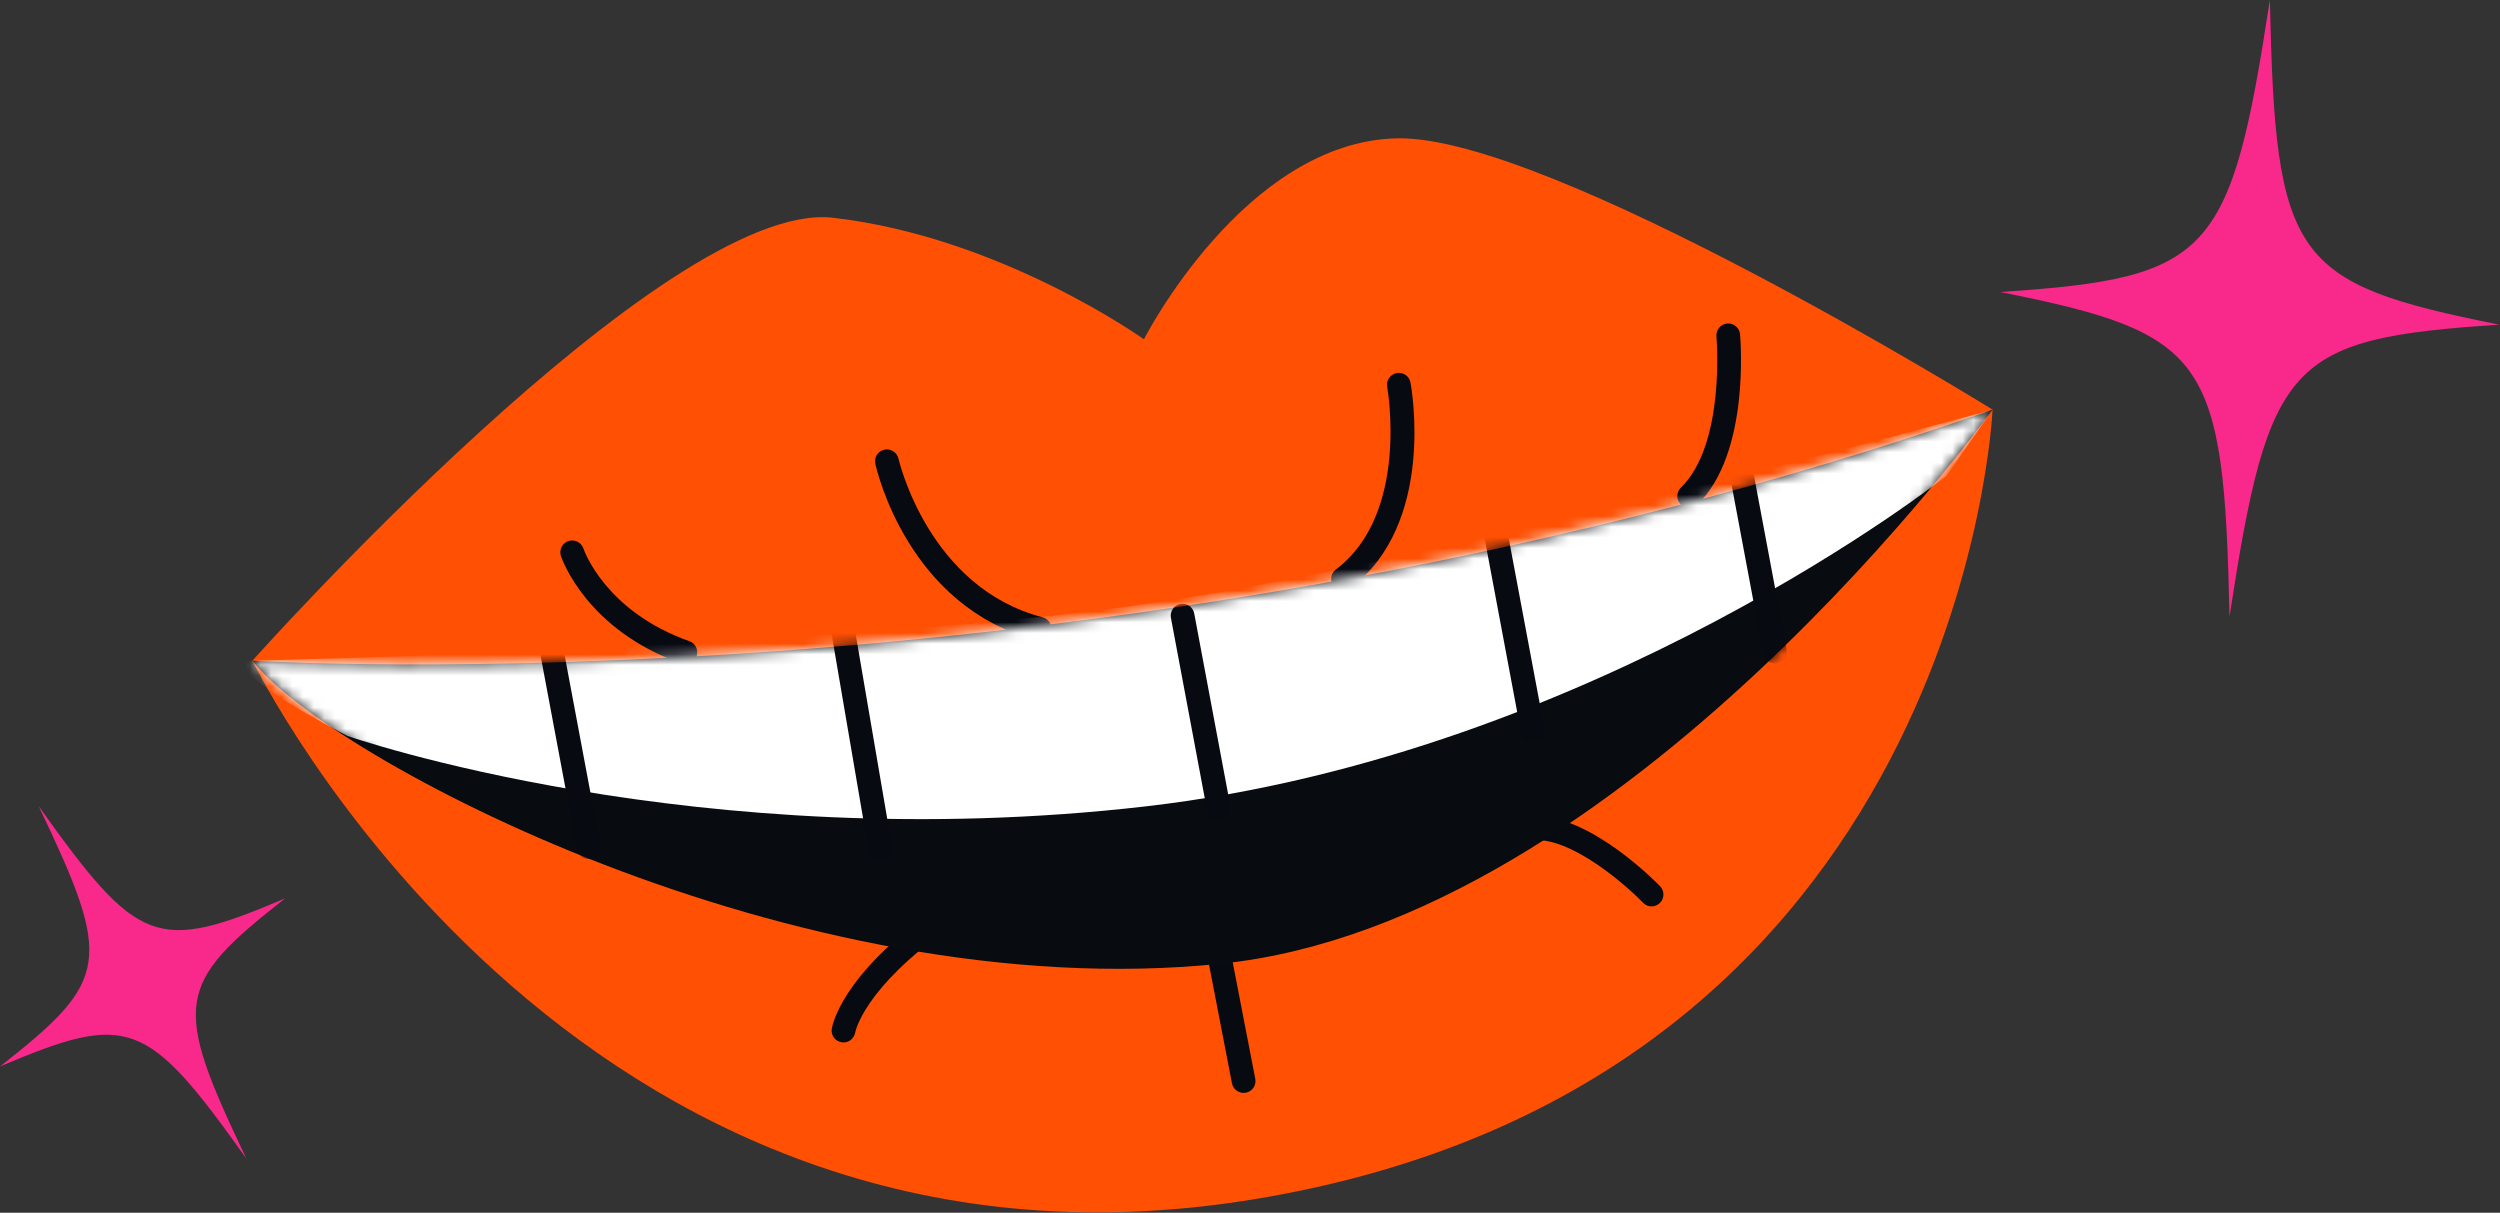
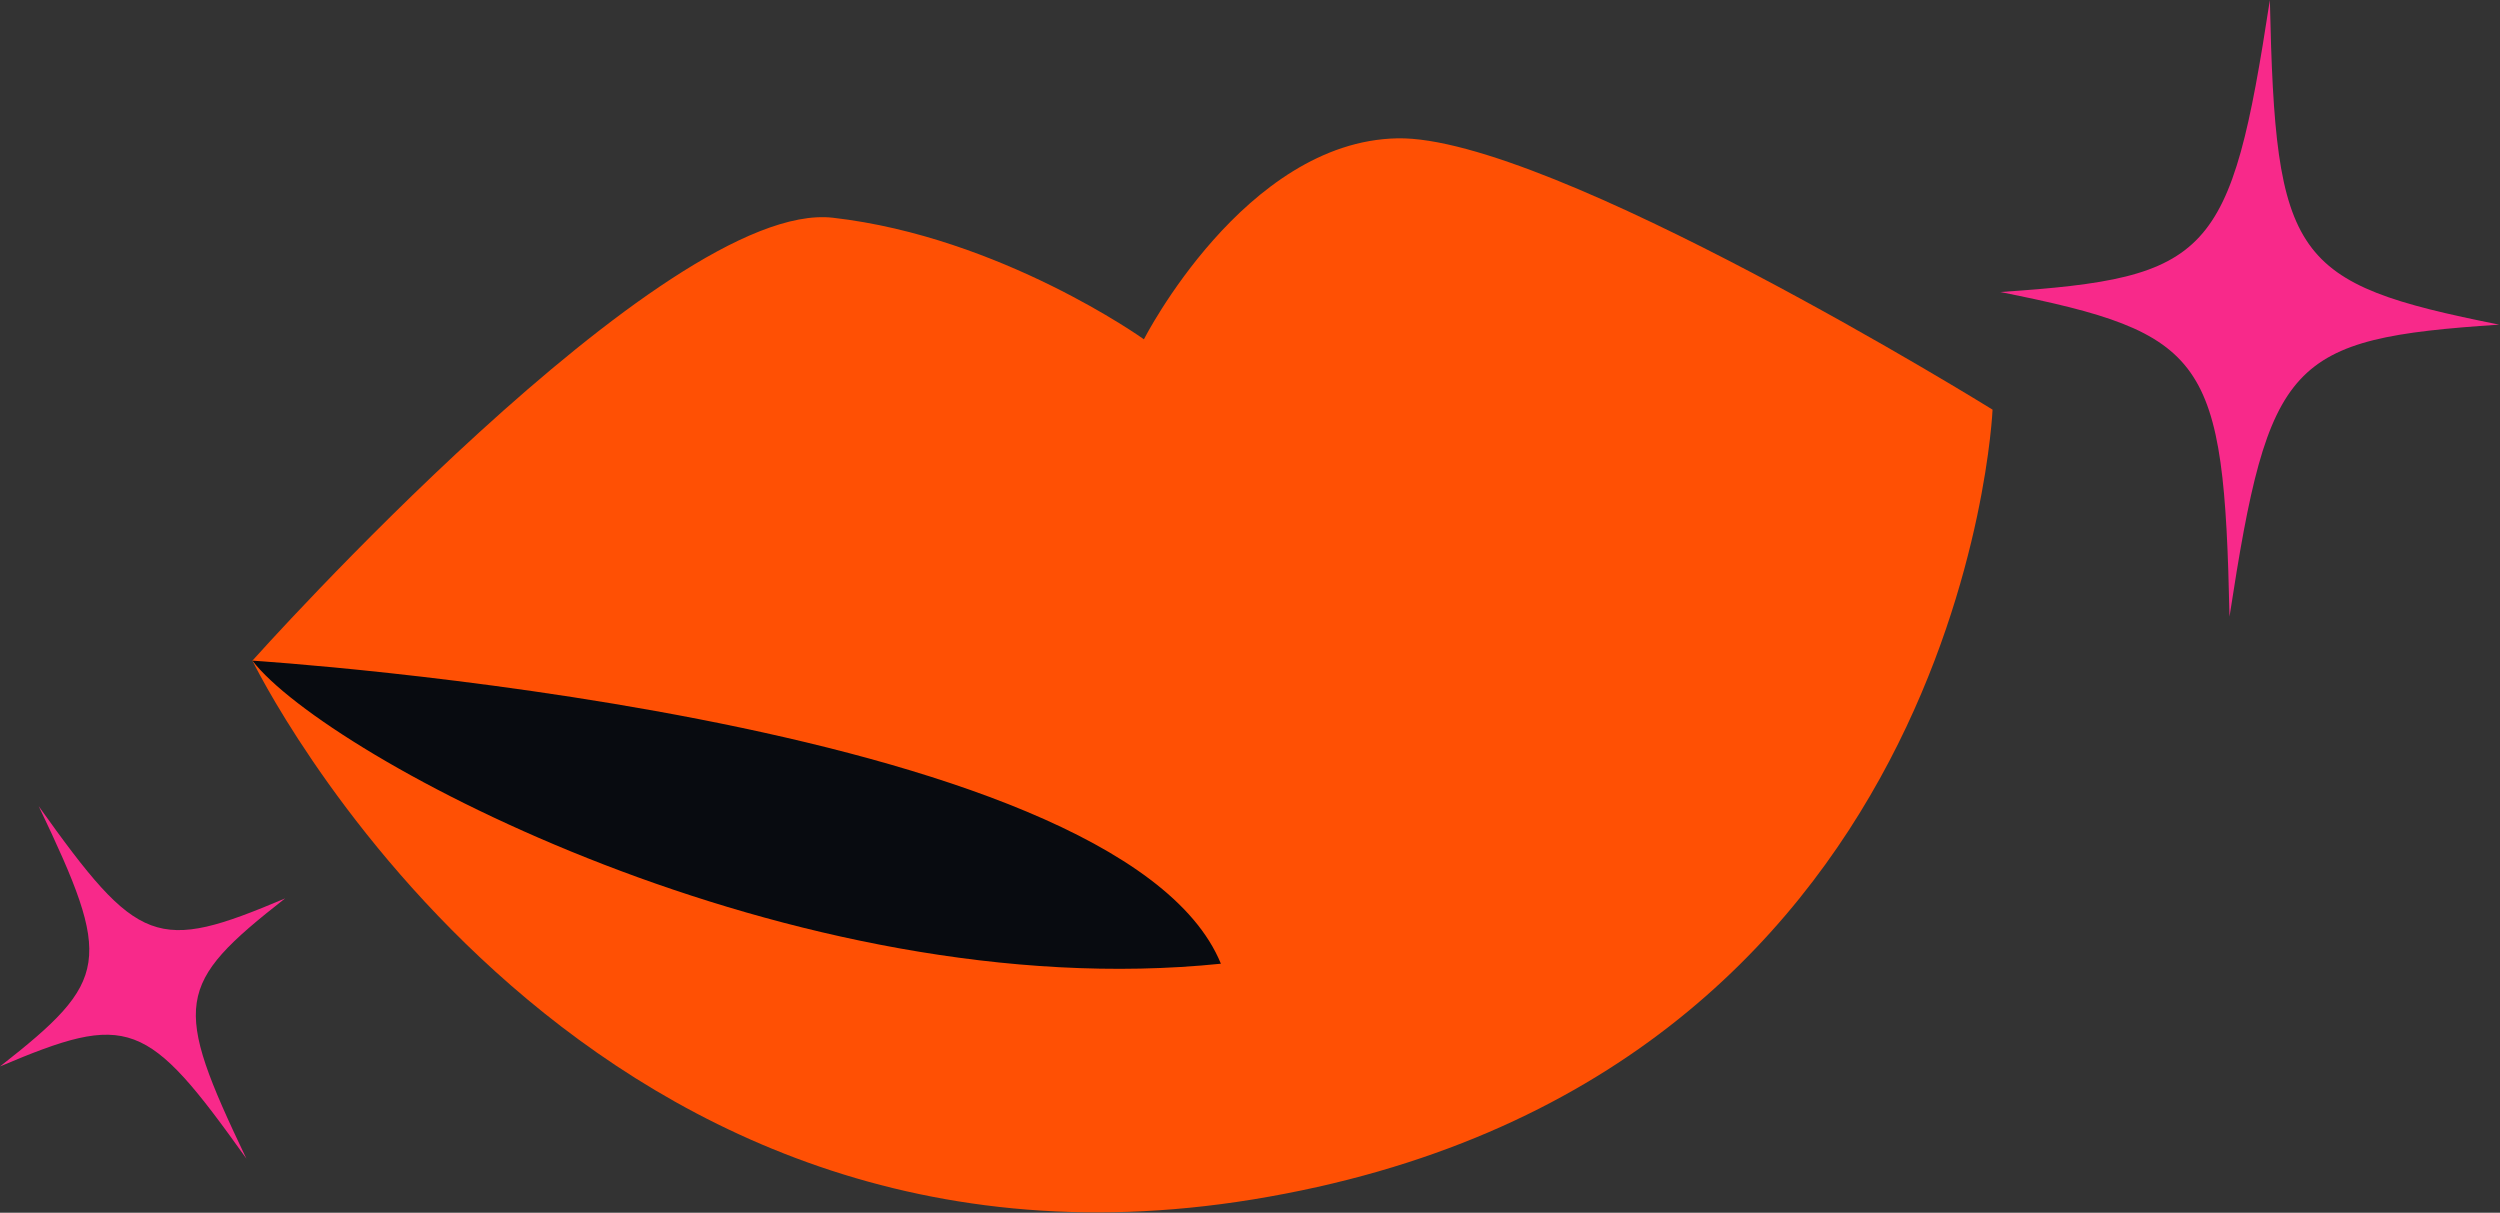
<svg xmlns="http://www.w3.org/2000/svg" width="235" height="114" viewBox="0 0 235 114" fill="none">
  <rect x="0" y="0" width="235" height="114" fill="#333333" stroke="none" />
  <path d="M117.754 112.75C184.605 101.839 187.301 38.507 187.301 38.507C187.301 38.507 145.687 12.71 131.34 13.003C116.996 13.296 107.527 31.894 107.527 31.894C107.527 31.894 94.09 22.273 78.297 20.468C62.504 18.66 23.726 62.101 23.726 62.101C23.726 62.101 53.39 123.25 117.754 112.75Z" fill="#FF5004" />
  <mask id="mask0_120_10109" style="mask-type:luminance" maskUnits="userSpaceOnUse" x="23" y="12" width="165" height="103">
    <mask id="mask1_120_10109" style="mask-type:luminance" maskUnits="userSpaceOnUse" x="23" y="12" width="165" height="103">
-       <path d="M131.381 12.998C116.981 13.298 107.481 31.898 107.481 31.898C107.481 31.898 94.081 22.298 78.281 20.498C62.481 18.698 23.681 62.098 23.681 62.098C23.681 62.098 53.381 123.298 117.781 112.798C184.581 101.798 187.281 38.498 187.281 38.498C187.281 38.498 146.181 12.998 131.581 12.998C131.481 12.998 131.381 12.998 131.381 12.998Z" fill="white" />
-     </mask>
+       </mask>
    <g mask="url(#mask1_120_10109)">
      <path d="M-670.719 -2418.1H770.281V4113.9H-670.719V-2418.1Z" fill="white" />
    </g>
  </mask>
  <g mask="url(#mask0_120_10109)">
    <path d="M97.441 60.183C97.59 60.218 97.738 60.226 97.879 60.207C98.308 60.148 98.683 59.832 98.801 59.382C98.957 58.789 98.597 58.179 98.004 58.023C87.254 55.234 84.484 43.234 84.457 43.113C84.324 42.511 83.711 42.144 83.129 42.265C82.527 42.398 82.148 42.992 82.277 43.589C82.398 44.14 85.347 57.043 97.441 60.183Z" fill="#070A11" />
-     <path d="M125.574 53.527C125.082 53.894 124.98 54.593 125.351 55.086C125.605 55.425 126.011 55.578 126.398 55.523C126.578 55.496 126.758 55.425 126.914 55.308C134.969 49.261 132.687 36.5 132.586 35.957C132.472 35.351 131.89 34.957 131.289 35.066C130.683 35.179 130.285 35.761 130.394 36.367C130.418 36.484 132.515 48.316 125.574 53.527Z" fill="#070A11" />
    <path d="M64.058 62.375C64.234 62.437 64.414 62.453 64.586 62.429C64.984 62.375 65.34 62.101 65.48 61.699C65.687 61.117 65.386 60.48 64.804 60.273C56.953 57.488 54.922 51.804 54.84 51.558C54.64 50.976 54.008 50.664 53.429 50.859C52.843 51.054 52.531 51.683 52.726 52.269C52.82 52.55 55.129 59.207 64.058 62.375Z" fill="#070A11" />
    <path d="M157.98 47.418C158.238 47.683 158.593 47.793 158.933 47.746C159.16 47.714 159.379 47.613 159.554 47.441C164.519 42.601 163.605 31.875 163.566 31.421C163.511 30.808 162.969 30.355 162.355 30.41C161.758 30.457 161.289 31.007 161.343 31.621C161.355 31.722 162.211 41.738 158 45.843C157.558 46.273 157.551 46.98 157.98 47.418Z" fill="#070A11" />
-     <path d="M117.054 102.722C117.074 102.722 117.093 102.718 117.113 102.714C117.719 102.597 118.113 102.011 117.996 101.41L115.859 90.378C115.742 89.773 115.176 89.367 114.554 89.496C113.949 89.613 113.554 90.195 113.672 90.8L115.804 101.832C115.918 102.418 116.472 102.804 117.054 102.722Z" fill="#070A11" />
    <path d="M79.441 97.98C79.914 97.914 80.308 97.543 80.39 97.05C80.398 97.007 81.172 92.863 89.336 87.148C89.84 86.796 89.965 86.101 89.609 85.597C89.258 85.093 88.562 84.968 88.058 85.324C78.953 91.695 78.211 96.535 78.183 96.738C78.101 97.339 78.519 97.886 79.125 97.976C79.23 97.992 79.336 97.992 79.441 97.98Z" fill="#070A11" />
    <path d="M154.449 84.859C154.707 85.125 155.062 85.238 155.406 85.187C155.629 85.156 155.847 85.054 156.023 84.886C156.465 84.46 156.48 83.753 156.051 83.308C155.797 83.043 149.691 76.777 144.527 76.738C143.918 76.734 143.41 77.226 143.406 77.843C143.402 78.46 143.898 78.964 144.511 78.968C148.019 78.992 152.875 83.226 154.449 84.859Z" fill="#070A11" />
  </g>
-   <path d="M114.765 90.589C152.793 86.675 187.301 38.507 187.301 38.507C105.199 67.246 23.726 62.101 23.726 62.101C30.652 71.109 74.59 94.722 114.765 90.589Z" fill="#080B10" />
+   <path d="M114.765 90.589C105.199 67.246 23.726 62.101 23.726 62.101C30.652 71.109 74.59 94.722 114.765 90.589Z" fill="#080B10" />
  <mask id="mask2_120_10109" style="mask-type:luminance" maskUnits="userSpaceOnUse" x="23" y="38" width="165" height="54">
    <mask id="mask3_120_10109" style="mask-type:luminance" maskUnits="userSpaceOnUse" x="23" y="38" width="165" height="54">
-       <path d="M23.681 62.098C30.681 71.098 74.581 94.698 114.781 90.598C152.781 86.698 187.281 38.498 187.281 38.498C105.181 67.198 23.681 62.098 23.681 62.098Z" fill="white" />
-     </mask>
+       </mask>
    <g mask="url(#mask3_120_10109)">
      <path d="M-670.719 -2418.1H770.281V4113.9H-670.719V-2418.1Z" fill="white" />
    </g>
  </mask>
  <g mask="url(#mask2_120_10109)">
    <path d="M107.75 75.793C149.965 70.91 182.969 44.726 182.969 44.726L187.301 38.507C187.301 38.507 136.73 52.48 108.574 56.652C80.422 60.824 23.726 62.101 23.726 62.101C23.726 62.101 19.613 62.332 32.621 69.164C32.621 69.164 65.539 80.675 107.75 75.793Z" fill="white" />
-     <path d="M114.719 77.109C114.734 77.109 114.754 77.105 114.769 77.101C115.375 76.988 115.773 76.406 115.66 75.8L112.258 57.668C112.144 57.062 111.582 56.668 110.957 56.777C110.351 56.89 109.953 57.472 110.066 58.078L113.469 76.21C113.578 76.8 114.133 77.191 114.719 77.109Z" fill="#070A11" />
    <path d="M82.91 80.91C82.922 80.91 82.933 80.91 82.945 80.906C83.551 80.804 83.957 80.226 83.855 79.621L80.144 57.929C80.043 57.324 79.472 56.914 78.859 57.019C78.254 57.121 77.843 57.699 77.949 58.304L81.656 79.996C81.758 80.593 82.316 80.996 82.91 80.91Z" fill="#070A11" />
    <path d="M144.238 69.812C144.254 69.808 144.273 69.804 144.289 69.804C144.894 69.691 145.293 69.105 145.179 68.5L141.777 50.371C141.668 49.765 141.121 49.371 140.476 49.48C139.871 49.593 139.472 50.175 139.586 50.781L142.988 68.914C143.101 69.5 143.652 69.894 144.238 69.812Z" fill="#070A11" />
    <path d="M166.996 62.339C167.015 62.339 167.031 62.336 167.051 62.332C167.652 62.218 168.054 61.636 167.937 61.031L164.535 42.898C164.422 42.293 163.867 41.902 163.234 42.007C162.629 42.125 162.23 42.707 162.343 43.308L165.746 61.441C165.859 62.031 166.41 62.425 166.996 62.339Z" fill="#070A11" />
    <path d="M55.48 80.726C55.5 80.726 55.515 80.722 55.531 80.718C56.136 80.605 56.535 80.023 56.422 79.418L53.019 61.285C52.906 60.683 52.355 60.281 51.719 60.394C51.113 60.511 50.715 61.093 50.828 61.699L54.23 79.828C54.343 80.418 54.894 80.812 55.48 80.726Z" fill="#070A11" />
  </g>
  <path d="M234.922 30.515C215.461 26.625 213.89 24.402 213.367 0C209.672 24.125 207.824 26.125 188.023 27.449C207.484 31.336 209.054 33.562 209.574 57.964C213.273 33.836 215.117 31.836 234.922 30.515Z" fill="#F8298A" />
  <path d="M26.801 84.449C14.703 89.574 13.015 88.941 3.64 75.785C10.605 90.363 10.343 92.144 0 100.246C12.097 95.121 13.785 95.753 23.16 108.91C16.195 94.332 16.461 92.55 26.801 84.449Z" fill="#F8298A" />
</svg>